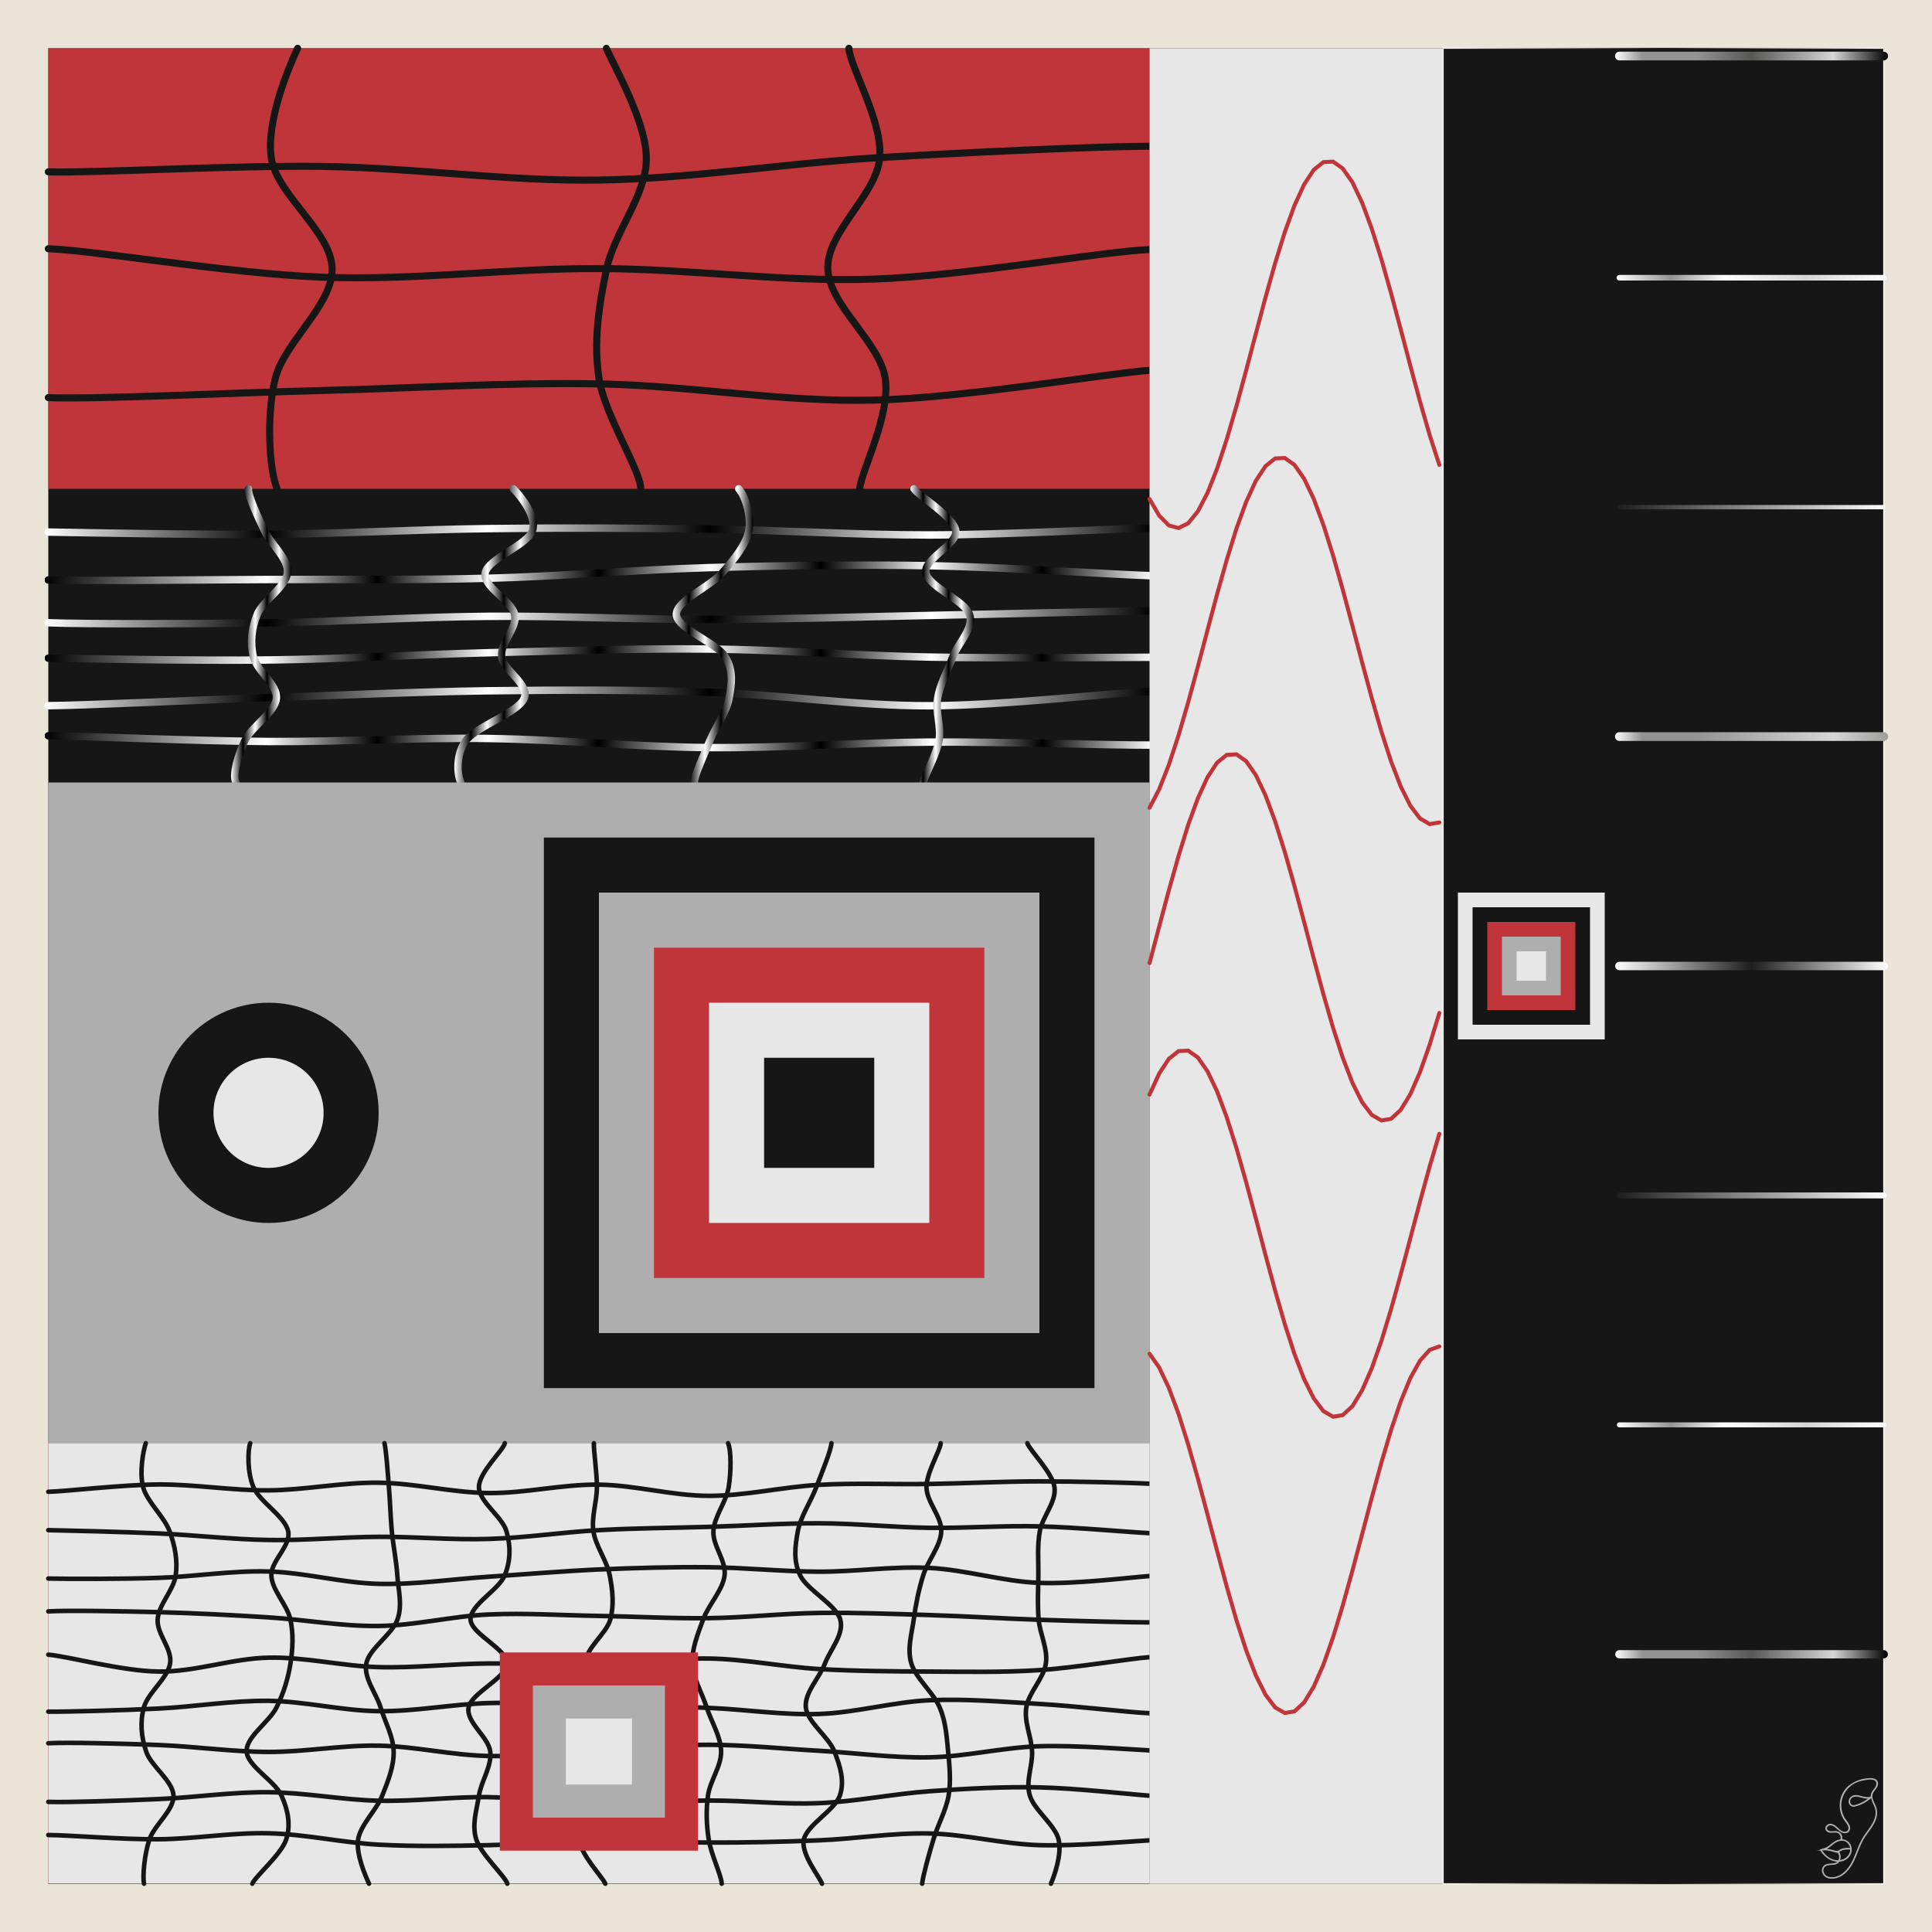
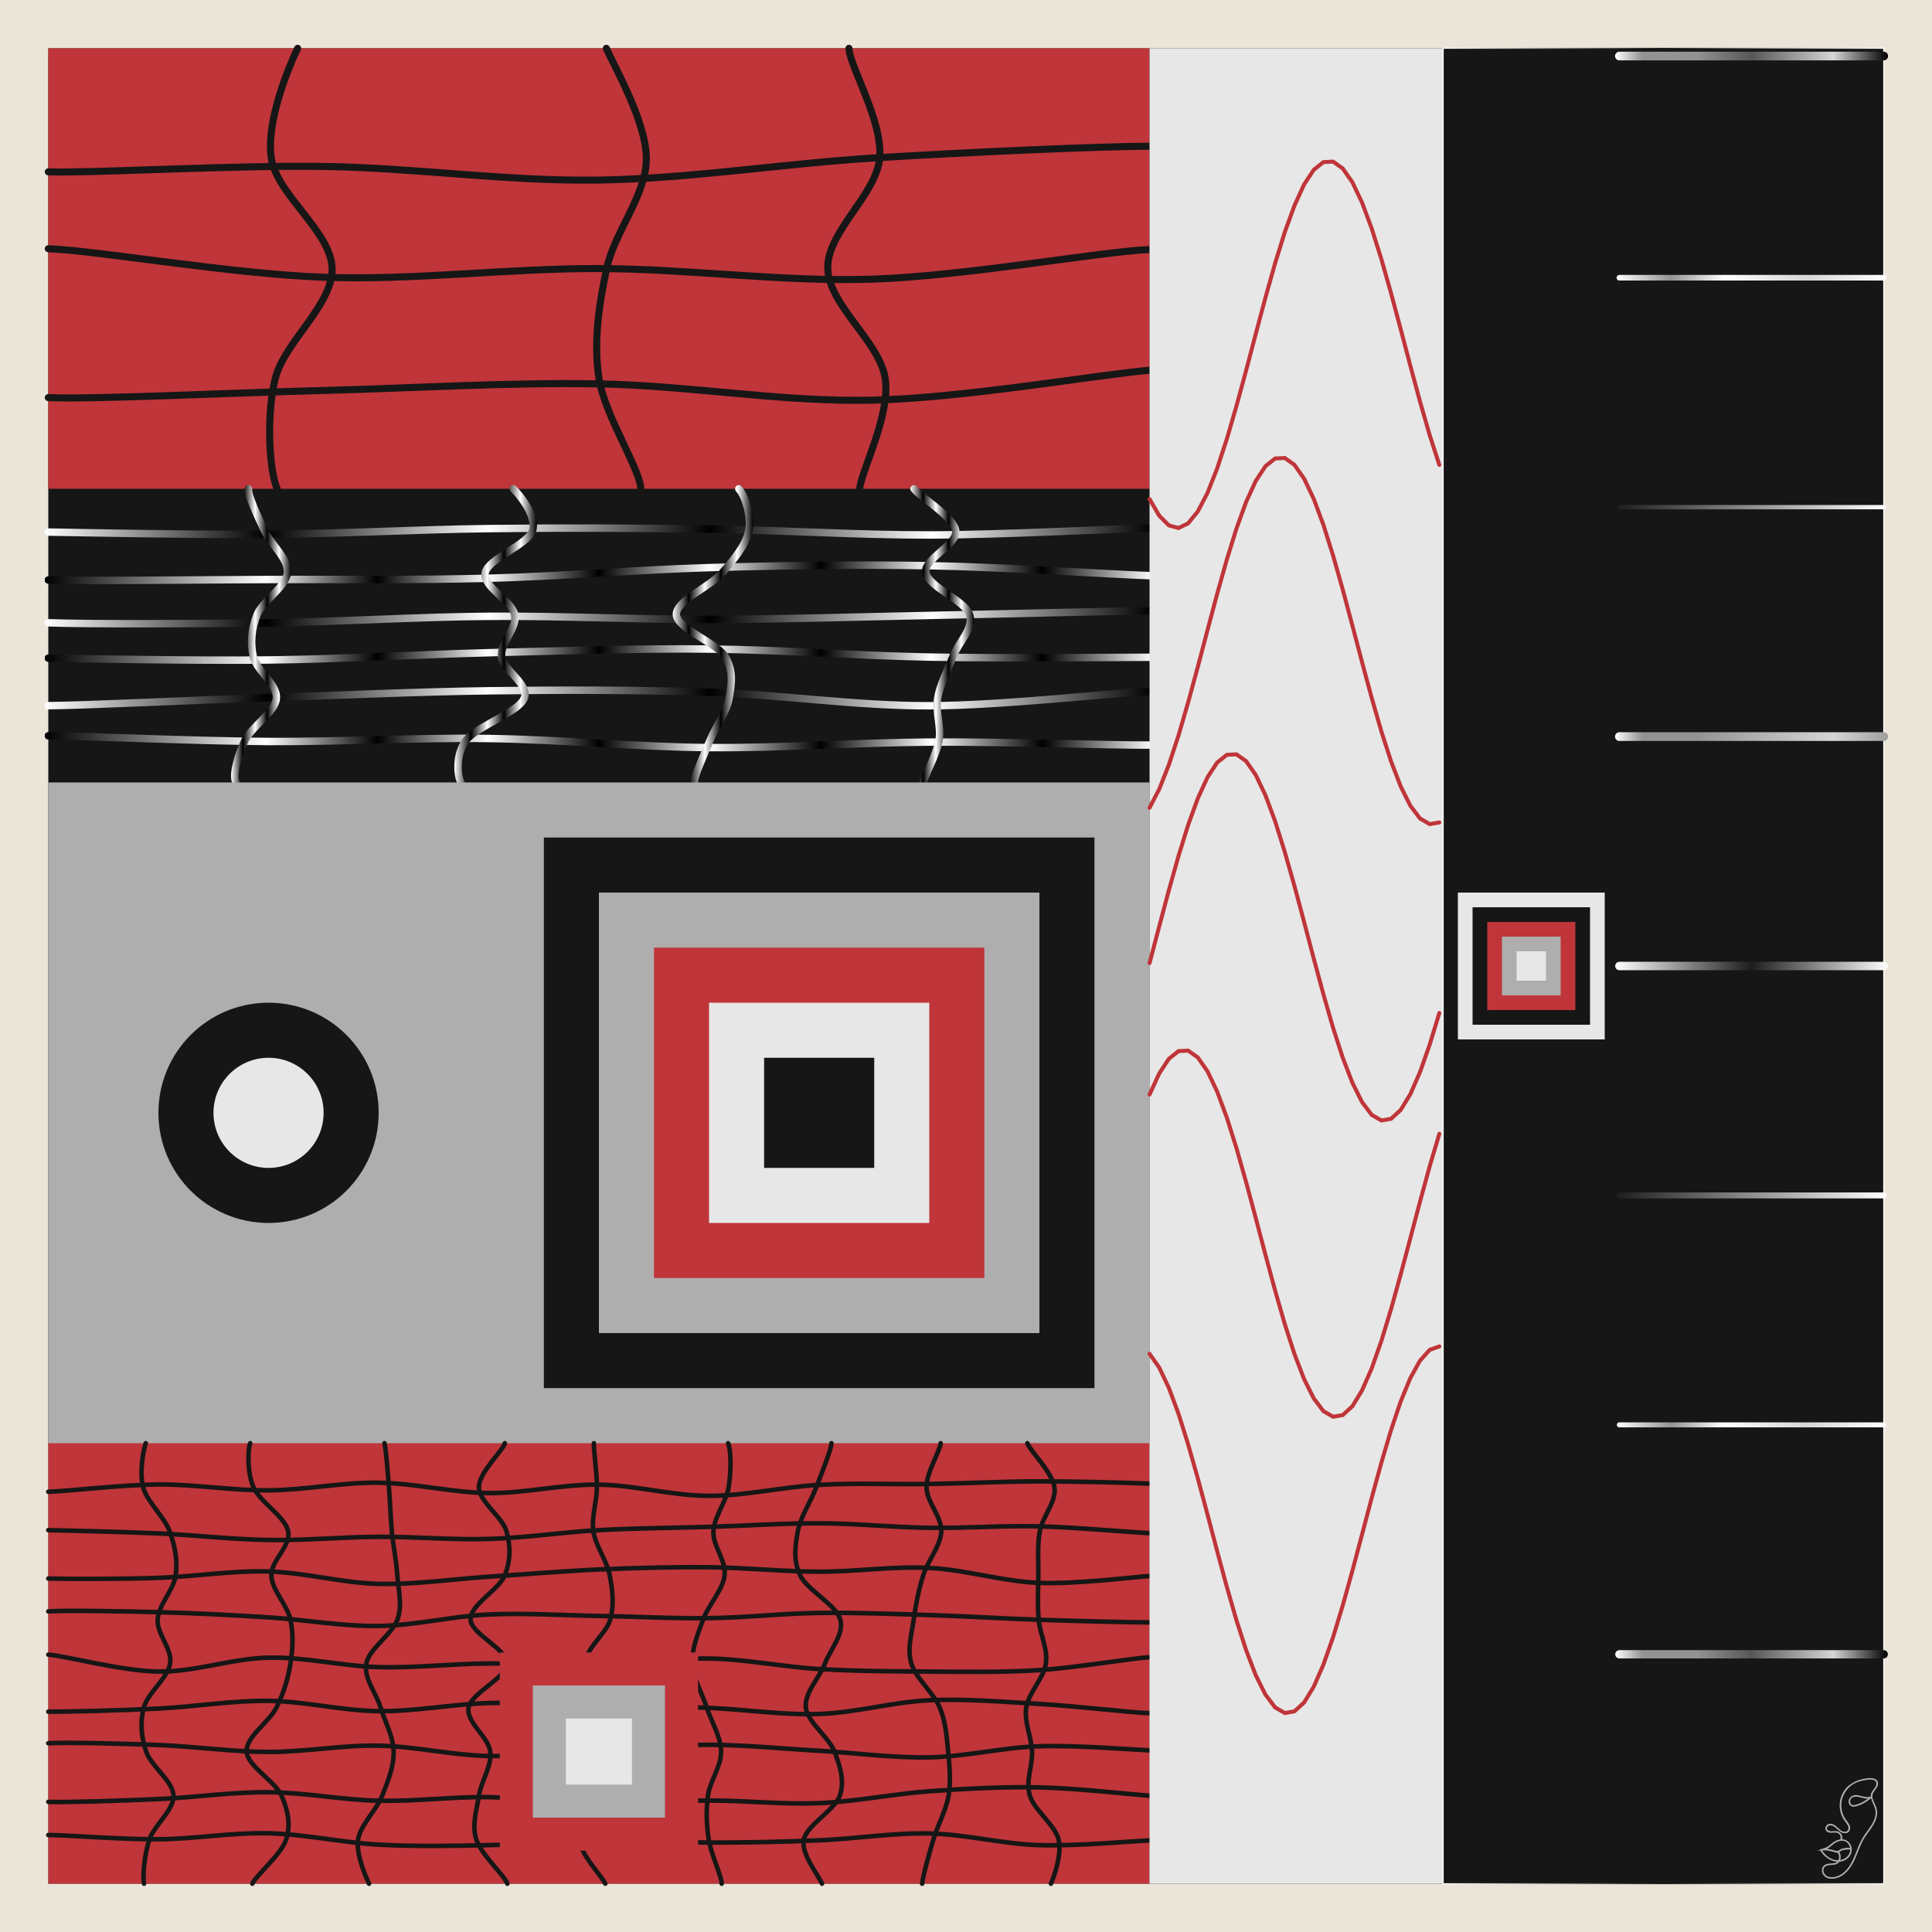
<svg xmlns="http://www.w3.org/2000/svg" xmlns:xlink="http://www.w3.org/1999/xlink" viewBox="0 0 2000 2000" version="1.1" id="Camada_1">
  <defs>
    <style>
      .st0 {
        stroke: url(#Neutro_61);
      }

      .st0, .st1, .st2, .st3, .st4, .st5, .st6, .st7, .st8, .st9, .st10, .st11, .st12, .st13, .st14, .st15, .st16, .st17, .st18, .st19, .st20, .st21, .st22 {
        stroke-miterlimit: 10;
      }

      .st0, .st1, .st2, .st3, .st5, .st6, .st7, .st8, .st9, .st10, .st11, .st12, .st13, .st14, .st15, .st16, .st17, .st18, .st20, .st21, .st22 {
        fill: none;
        stroke-linecap: round;
      }

      .st0, .st3, .st7, .st8, .st9, .st12, .st13, .st15, .st16, .st17 {
        stroke-width: 7.7px;
      }

      .st1 {
        stroke: url(#Neutro_1);
        stroke-width: 9px;
      }

      .st2 {
        stroke: url(#Neutro_2);
        stroke-width: 9.1px;
      }

      .st3 {
        stroke: url(#Neutro_74);
      }

      .st4 {
        stroke: #aeaeae;
      }

      .st4, .st23 {
        fill: #aeaeae;
      }

      .st5 {
        stroke: #bf3539;
        stroke-width: 4.1px;
      }

      .st6 {
        stroke: url(#Neutro_51);
        stroke-width: 8.7px;
      }

      .st7 {
        stroke: url(#Neutro_7);
      }

      .st8 {
        stroke: url(#Neutro_73);
      }

      .st9 {
        stroke: url(#Neutro_75);
      }

      .st10 {
        stroke: url(#Neutro_4);
        stroke-width: 4.5px;
      }

      .st11 {
        stroke-width: 7.3px;
      }

      .st11, .st18 {
        stroke: #161616;
      }

      .st12 {
        stroke: url(#Neutro_62);
      }

      .st13 {
        stroke: url(#Neutro_6);
      }

      .st14 {
        stroke: url(#Neutro_3);
        stroke-width: 5.8px;
      }

      .st24 {
        fill: #bf3539;
      }

      .st15 {
        stroke: url(#Neutro_72);
      }

      .st16 {
        stroke: url(#Neutro_71);
      }

      .st17 {
        stroke: url(#Neutro_76);
      }

      .st25 {
        fill: #ebe5d9;
      }

      .st18 {
        stroke-width: 4.7px;
      }

      .st19 {
        stroke: url(#Neutro_5);
      }

      .st19, .st26 {
        fill: #161616;
      }

      .st27 {
        fill: #e7e7e7;
      }

      .st20 {
        stroke: url(#Neutro_11);
        stroke-width: 8.6px;
      }

      .st21 {
        stroke: url(#Neutro_31);
        stroke-width: 5.2px;
      }

      .st22 {
        stroke: url(#Neutro_41);
        stroke-width: 6.2px;
      }
    </style>
    <linearGradient gradientUnits="userSpaceOnUse" y2="550.2" x2="1193.8" y1="550.2" x1="46.2" data-name="Neutro 7" id="Neutro_7">
      <stop stop-color="#fff" offset="0" />
      <stop stop-color="#fff" offset="0" />
      <stop stop-color="#000" offset=".2" />
      <stop stop-color="#fff" offset=".4" />
      <stop stop-color="#000" offset=".6" />
      <stop stop-color="#fff" offset=".8" />
      <stop stop-color="#000" offset="1" />
    </linearGradient>
    <linearGradient gradientUnits="userSpaceOnUse" y2="593" x2="1193.8" y1="593" x1="46.2" data-name="Neutro 6" id="Neutro_6">
      <stop stop-color="#fff" offset="0" />
      <stop stop-color="#000" offset="0" />
      <stop stop-color="#fff" offset=".2" />
      <stop stop-color="#000" offset=".3" />
      <stop stop-color="#fff" offset=".4" />
      <stop stop-color="#000" offset=".5" />
      <stop stop-color="#fff" offset=".6" />
      <stop stop-color="#000" offset=".7" />
      <stop stop-color="#fff" offset=".8" />
      <stop stop-color="#000" offset=".9" />
      <stop stop-color="#fff" offset="1" />
    </linearGradient>
    <linearGradient xlink:href="#Neutro_7" y2="639.1" y1="639.1" data-name="Neutro 7" id="Neutro_71" />
    <linearGradient xlink:href="#Neutro_6" y2="677.7" y1="677.7" data-name="Neutro 6" id="Neutro_61" />
    <linearGradient xlink:href="#Neutro_7" y2="722.5" y1="722.5" data-name="Neutro 7" id="Neutro_72" />
    <linearGradient xlink:href="#Neutro_6" y2="767.8" y1="767.8" data-name="Neutro 6" id="Neutro_62" />
    <linearGradient xlink:href="#Neutro_7" y2="658" x2="301.5" y1="658" x1="239.2" data-name="Neutro 7" id="Neutro_73" />
    <linearGradient xlink:href="#Neutro_7" y2="658" x2="555.9" y1="658" x1="470.3" data-name="Neutro 7" id="Neutro_74" />
    <linearGradient xlink:href="#Neutro_7" y2="658" x2="779.7" y1="658" x1="696.4" data-name="Neutro 7" id="Neutro_75" />
    <linearGradient xlink:href="#Neutro_7" y2="658" x2="1008.4" y1="658" x1="942.4" data-name="Neutro 7" id="Neutro_76" />
    <linearGradient gradientUnits="userSpaceOnUse" y2="1000" x2="1950.5" y1="1000" x1="1493.5" data-name="Neutro 5" id="Neutro_5">
      <stop stop-color="#fff" offset="0" />
      <stop stop-color="#1d1d1b" offset=".5" />
      <stop stop-color="#fff" offset="1" />
    </linearGradient>
    <linearGradient gradientUnits="userSpaceOnUse" y2="58" x2="1954.5" y1="58" x1="1671.9" data-name="Neutro 1" id="Neutro_1">
      <stop stop-color="#fff" offset="0" />
      <stop stop-color="#939393" offset=".1" />
      <stop stop-color="#939393" offset=".3" />
      <stop stop-color="#575756" offset=".5" />
      <stop stop-color="#d6d6d6" offset=".8" />
      <stop stop-color="#000" offset="1" />
    </linearGradient>
    <linearGradient gradientUnits="userSpaceOnUse" y2="287.5" x2="1952.9" y1="287.5" x1="1673.5" data-name="Neutro 3" id="Neutro_3">
      <stop stop-color="#fff" offset="0" />
      <stop stop-color="#939393" offset=".2" />
      <stop stop-color="#fff" offset=".4" />
      <stop stop-color="#d6d6d6" offset=".7" />
      <stop stop-color="#fff" offset="1" />
    </linearGradient>
    <linearGradient gradientUnits="userSpaceOnUse" y2="525" x2="1952.2" y1="525" x1="1674.2" data-name="Neutro 4" id="Neutro_4">
      <stop stop-color="#1d1d1b" offset="0" />
      <stop stop-color="#fff" offset="1" />
    </linearGradient>
    <linearGradient gradientUnits="userSpaceOnUse" y2="762.5" x2="1954.6" y1="762.5" x1="1671.8" data-name="Neutro 2" id="Neutro_2">
      <stop stop-color="#fff" offset="0" />
      <stop stop-color="#939393" offset=".1" />
      <stop stop-color="#939393" offset=".3" />
      <stop stop-color="#bbb" offset=".6" />
      <stop stop-color="#d6d6d6" offset=".8" />
      <stop stop-color="#9d9d9c" offset="1" />
    </linearGradient>
    <linearGradient xlink:href="#Neutro_5" x2="1954.4" x1="1672" data-name="Neutro 5" id="Neutro_51" />
    <linearGradient xlink:href="#Neutro_4" y2="1237.5" x2="1953.1" y1="1237.5" x1="1673.3" data-name="Neutro 4" id="Neutro_41" />
    <linearGradient xlink:href="#Neutro_3" y2="1475" x2="1952.6" y1="1475" x1="1673.8" data-name="Neutro 3" id="Neutro_31" />
    <linearGradient xlink:href="#Neutro_1" y2="1712.5" x2="1954.3" y1="1712.5" x1="1672.1" data-name="Neutro 1" id="Neutro_11" />
  </defs>
  <rect height="2000" width="2000" class="st25" />
  <path d="M50,50h1900v1900H50V50Z" class="st26" />
  <path d="M50,50h1140v456H50V50Z" class="st24" />
  <path d="M50,177.9c47.5,1.4,190-7,285-5.6,95,1.4,190,15.6,285,14.1s190-17,285-22.9,237.5-12.2,285-12.1" class="st11" />
  <path d="M50,257.5c47.5,1.5,190,26.1,285,29.5s190-9.3,285-9,190,14.2,285,10.9c95-3.3,237.5-28.8,285-30.6" class="st11" />
  <path d="M50,411.6c47.5,2,190-5,285-7.4,95-2.4,190-8.5,285-6.8s190,19.2,285,16.8c95-2.4,237.5-27.2,285-30.9" class="st11" />
  <path d="M308.1,50c-9,19-33.1,76-27.2,114s62.2,76,62.9,114-49.5,76-58.9,114-6.3,95,2,114" class="st11" />
  <path d="M627.7,50c8.2,19,41.3,76,41.4,114s-33,76-41.1,114-13.8,76-7.9,114,43.2,95,43.2,114" class="st11" />
  <path d="M878.8,50c.9,19,35.5,76,31.8,114-3.7,38-54.7,76-53.7,114,1,38,54,76,59.5,114s-24.6,95-26.5,114" class="st11" />
  <path d="M50,550.8c38,.6,152,2.9,228,2.3,76-.6,152-5,228-5.9,76-.9,152-.6,228,.5s152,6.2,228,6.1,190-6.4,228-7.1" class="st7" />
  <path d="M50,600.4c38,1.2,152-.2,228-.5s152,.7,228-1.3,152-8.8,228-11c76-2.2,152-3.3,228-2,76,1.4,190,9.1,228,10.3" class="st13" />
  <path d="M50,644.7c38,1.4,152,1.2,228,0,76-1.1,152-6.1,228-6.7s152,3.4,228,3.2c76-.1,152-2.6,228-4.1,76-1.5,190-4.5,228-4.7" class="st16" />
  <path d="M50,681.3c38,.6,152,2.8,228,1.9,76-.9,152-5.6,228-7.5s152-4.6,228-3.8c76,.7,152,6.9,228,8.3,76,1.4,190,.3,228,.2" class="st0" />
  <path d="M50,730.5c38-.2,152-5.8,228-8.3s152-6.1,228-7.1c76-.9,152-1.1,228,1.5,76,2.6,152,14.2,228,14,76-.1,190-13.5,228-14.7" class="st15" />
  <path d="M50,761.7c38,.2,152,5.5,228,5.9s152-4.2,228-3.1,152,8.8,228,9.4,152-5.2,228-5.7,190,3.4,228,3.1" class="st12" />
  <path d="M257.2,506c-.7,7.2,9.9,29,16.6,43.4s25.1,29,23.8,43.4c-1.3,14.5-25.5,29-31.4,43.4-5.9,14.5-7.3,29-4,43.4,3.3,14.5,25.3,29,23.9,43.4-1.4,14.5-25.5,29-32.5,43.4s-13.4,36.2-9.3,43.4" class="st8" />
  <path d="M531.4,506c7.5,7.2,24.7,29,19.8,43.4s-45.8,29-48.9,43.4c-3.1,14.5,27.7,29,30.5,43.4,2.8,14.5-15.1,29-13.5,43.4,1.6,14.5,29.5,29,23.3,43.4-6.2,14.5-49.3,29-60.2,43.4s-9.2,36.2-5.3,43.4" class="st3" />
  <path d="M764.7,506c6.9,7.2,13.3,29,10.5,43.4s-14.9,29-27.4,43.4c-12.5,14.5-48.1,29-47.6,43.4.5,14.5,41.4,29,50.4,43.4,9.1,14.5,6.7,29,4.1,43.4-2.6,14.5-13.7,29-19.7,43.4-6,14.5-16.2,36.2-16.3,43.4" class="st9" />
  <path d="M946.2,506c4.6,7.2,41.2,29,43.2,43.4,2,14.5-33.4,29-31,43.4,2.4,14.5,40.6,29,45.3,43.4s-11.7,29-17.2,43.4-13.5,29-15.9,43.4c-2.4,14.5,4,29,1.5,43.4s-14.7,36.2-16.4,43.4" class="st17" />
  <path d="M50,810h1140v1140H50V810Z" class="st23" />
-   <path d="M107,1152c0-94.4,76.6-171,171-171s171,76.6,171,171-76.6,171-171,171-171-76.6-171-171Z" class="st23" />
+   <path d="M107,1152c0-94.4,76.6-171,171-171s171,76.6,171,171-76.6,171-171,171-171-76.6-171-171" class="st23" />
  <path d="M164,1152c0-63,51-114,114-114s114,51,114,114-51,114-114,114-114-51-114-114Z" class="st26" />
  <path d="M221,1152c0-31.5,25.5-57,57-57s57,25.5,57,57-25.5,57-57,57-57-25.5-57-57Z" class="st27" />
  <path d="M563,867h570v570h-570v-570Z" class="st26" />
  <path d="M620,924h456v456h-456v-456Z" class="st23" />
  <path d="M677,981h342v342h-342v-342Z" class="st24" />
  <path d="M734,1038h228v228h-228v-228Z" class="st27" />
  <path d="M791,1095h114v114h-114v-114Z" class="st26" />
  <path d="M50,1494h1140v456H50v-456Z" class="st24" />
-   <path d="M50,1494h1140v455.6H50v-455.6Z" class="st27" />
  <path d="M50,1544.3c19-.5,76-7.3,114-7.6,38-.2,76,6.4,114,6.1,38-.3,76-8.4,114-7.9s76,10.3,114,10.7c38,.3,76-9.2,114-8.7,38,.5,76,11.6,114,11.6s76-9.3,114-11.4,76-.3,114-.9c38-.6,76-2.7,114-2.7s95,1.4,114,2.4" class="st18" />
  <path d="M50,1584c19,.4,76,1.7,114,3.4,38,1.7,76,6.2,114,6.8,38,.6,76-3.1,114-3.3s76,3.4,114,2.2c38-1.1,76-7,114-9.1,38-2.1,76-2.3,114-3.4s76-3.8,114-3.7,76,4.2,114,4.7c38,.5,76-2.5,114-1.5,38,.9,95,6.2,114,7" class="st18" />
  <path d="M50,1634.1c19,.5,76,.6,114-.7s76-7.7,114-6.6,76,11.9,114,12.8c38,.9,76-4.9,114-7.4,38-2.5,76-5.8,114-7.5,38-1.6,76-2.7,114-2.3,38,.4,76,4.5,114,4.6,38,.1,76-5.8,114-3.9s76,14.1,114,15.5c38,1.4,95-5.8,114-7.1" class="st18" />
  <path d="M50,1668.1c19-1.2,76-.2,114,.8,38,1,76,3,114,5.4,38,2.4,76,9.4,114,8.9,38-.5,76-10.2,114-11.9,38-1.7,76,.9,114,1.5,38,.6,76,2.8,114,2.3,38-.5,76-4.9,114-5.4,38-.5,76,1,114,2.2,38,1.2,76,3.6,114,4.9,38,1.3,95,2.7,114,2.7" class="st18" />
  <path d="M50,1712.9c19,1.4,76,17,114,17.5,38,.5,76-13.6,114-14.4,38-.8,76,8.8,114,9.8,38,1,76-3.5,114-3.8,38-.3,76,3.1,114,2.2,38-.9,76-7.9,114-7.3,38,.6,76,8.6,114,10.9,38,2.2,76,2.4,114,2.6,38,.2,76,1,114-1.5,38-2.5,95-12.2,114-13.4" class="st18" />
  <path d="M50,1771.9c19,.2,76-1.3,114-3.2,38-1.9,76-8.4,114-8,38,.5,76,10.3,114,10.7,38,.4,76-7.3,114-8.4s76,.8,114,1.6c38,.8,76,1.8,114,3.4,38,1.6,76,7.6,114,6.3,38-1.3,76-12.4,114-14.2,38-1.7,76,1.6,114,3.8,38,2.2,95,9,114,9.6" class="st18" />
  <path d="M50,1804.6c19-1.1,76,.3,114,1.8,38,1.5,76,7.1,114,7.2,38,.1,76-7.2,114-6.5,38,.7,76,10,114,10.7,38,.8,76-4.3,114-6.2,38-1.9,76-5.5,114-5.4,38,.1,76,4.1,114,6.2,38,2.2,76,7.5,114,6.8s76-10.3,114-11.5c38-1.2,95,3.4,114,4.3" class="st18" />
  <path d="M50,1865.3c19,.7,76-1.2,114-2.9,38-1.7,76-7.4,114-7.1,38,.3,76,8,114,8.8,38,.9,76-4.3,114-3.7,38,.6,76,6.4,114,7,38,.6,76-3.4,114-3.5,38-.1,76,4.3,114,2.7,38-1.6,76-9.5,114-12.3,38-2.7,76-4.8,114-4,38,.8,95,7.3,114,8.6" class="st18" />
  <path d="M50,1899.6c19,0,76,4.7,114,4.4,38-.3,76-7.1,114-6.2s76,9.7,114,11.8c38,2,76,1.3,114,.5s76-4.9,114-5.4c38-.4,76,2.6,114,2.7s76-.7,114-2.3,76-7.9,114-7.1c38,.8,76,11,114,12.1s95-4,114-5" class="st18" />
  <path d="M150.9,1494c-2.6,7.6-6.8,30.4-2.7,45.6s21.8,30.4,27.4,45.6c5.6,15.2,8.4,30.4,6.3,45.6-2.1,15.2-17.8,30.4-18.7,45.6-1,15.2,15.3,30.4,12.9,45.6-2.4,15.2-23.1,30.4-27.2,45.6-4.1,15.2-2.7,30.4,2.4,45.6,5.1,15.2,27.7,30.4,28.3,45.6.5,15.2-19.9,30.4-25,45.6-5.1,15.2-7.1,38-5.5,45.6" class="st18" />
  <path d="M259,1494c-2.6,7.6-3.1,30.4,3.4,45.6,6.6,15.2,32.8,30.4,35.9,45.6,3.1,15.2-17.8,30.4-17.4,45.6.4,15.2,16.4,30.4,19.7,45.6,3.3,15.2,2.5,30.4.1,45.6-2.4,15.2-6.9,30.4-14.5,45.6-7.6,15.2-31.7,30.4-30.9,45.6.9,15.2,29.3,30.4,36.1,45.6,6.8,15.2,9.8,30.4,4.8,45.6-5,15.2-32,38-35,45.6" class="st18" />
  <path d="M398,1494c1.8,7.6,3.4,30.4,4.6,45.6,1.3,15.2,1.6,30.4,3,45.6,1.5,15.2,4.7,30.4,5.7,45.6,1,15.2,5.5,30.4.2,45.6-5.3,15.2-29.4,30.4-32.3,45.6-2.9,15.2,10.1,30.4,14.8,45.6,4.7,15.2,13.3,30.4,13.5,45.6.3,15.2-5.7,30.4-11.8,45.6-6.1,15.2-22.7,30.4-25,45.6-2.3,15.2,7.8,38,11.3,45.6" class="st18" />
  <path d="M522.6,1494c-1.7,7.6-27.1,30.4-26.8,45.6s24.1,30.4,28.5,45.6c4.4,15.2,4.4,30.4-1.8,45.6-6.2,15.2-35.8,30.4-35.4,45.6.4,15.2,37.9,30.4,37.6,45.6-.3,15.2-36.8,30.4-39.6,45.6-2.9,15.2,20.6,30.4,22.4,45.6,1.8,15.2-9.3,30.4-11.7,45.6-2.4,15.2-7.6,30.4-2.7,45.6,4.9,15.2,29.9,38,32.1,45.6" class="st18" />
  <path d="M614.8,1494c-.4,7.6,3.2,30.4,3.1,45.6,0,15.2-5.8,30.4-3.6,45.6,2.2,15.2,14,30.4,16.9,45.6,2.9,15.2,4.7,30.4.6,45.6-4.1,15.2-26.5,30.4-25.4,45.6,1,15.2,30.7,30.4,31.6,45.6.8,15.2-23.7,30.4-26.7,45.6-3,15.2,10.5,30.4,8.5,45.6-1.9,15.2-21.2,30.4-20.1,45.6,1.1,15.2,23.5,38,26.9,45.6" class="st18" />
  <path d="M753.7,1494c3.4,7.6,3.1,30.4.6,45.6-2.5,15.2-15.1,30.4-15.8,45.6-.7,15.2,13.4,30.4,11.6,45.6-1.8,15.2-16.6,30.4-22.2,45.6-5.6,15.2-11.8,30.4-11.2,45.6.6,15.2,10,30.4,14.9,45.6,5,15.2,14.7,30.4,14.9,45.6.2,15.2-11.5,30.4-13.6,45.6-2.1,15.2-1.6,30.4.8,45.6,2.4,15.2,13.4,38,13.4,45.6" class="st18" />
  <path d="M860.7,1494c-.5,7.6-9.9,30.4-15.7,45.6-5.8,15.2-16.3,30.4-19.1,45.6-2.8,15.2-4.9,30.4,2.4,45.6,7.3,15.2,37.2,30.4,41.5,45.6,4.3,15.2-9.9,30.4-15.8,45.6-5.9,15.2-21.4,30.4-19.8,45.6,1.6,15.2,23.7,30.4,29.6,45.6,5.9,15.2,10.8,30.4,5.6,45.6-5.3,15.2-34.2,30.4-37.3,45.6-3.1,15.2,16.1,38,18.8,45.6" class="st18" />
  <path d="M973.8,1494c-.5,7.6-14.8,30.4-14.7,45.6s15.9,30.4,15.3,45.6c-.6,15.2-14,30.4-18.7,45.6-4.8,15.2-7.7,30.4-9.8,45.6-2.1,15.2-7,30.4-2.5,45.6,4.5,15.2,23.1,30.4,29.4,45.6,6.4,15.2,7.2,30.4,8.7,45.6,1.5,15.2,3,30.4.5,45.6-2.6,15.2-11.3,30.4-15.8,45.6-4.6,15.2-10.9,38-11.6,45.6" class="st18" />
  <path d="M1063.5,1494c2.6,7.6,26,30.4,28.1,45.6s-12.5,30.4-15.2,45.6c-2.8,15.2-1.3,30.4-1.5,45.6-.2,15.2-1,30.4.3,45.6,1.3,15.2,9.7,30.4,7.5,45.6-2.1,15.2-18,30.4-20.3,45.6-2.4,15.2,5.4,30.4,6,45.6.6,15.2-6.9,30.4-2.3,45.6,4.6,15.2,26.2,30.4,29.8,45.6,3.6,15.2-4.7,38-8,45.6" class="st18" />
  <path d="M517.4,1710.6h205.2v205.2h-205.2v-205.2Z" class="st24" />
  <path d="M551.6,1744.8h136.8v136.8h-136.8v-136.8Z" class="st23" />
  <path d="M585.8,1779h68.4v68.4h-68.4v-68.4Z" class="st27" />
  <path d="M1190,50h304v1900h-304V50Z" class="st27" />
  <path d="M1190,516.6l10,17.2,10,10.1,10,2.7,10-4.9,10-12.3,10-19.2,10-25.3,10-30.4,10-34.3,10-36.8,10-37.9,10-37.5,10-35.5,10-32.2,10-27.5,10-21.8,10-15.2,10-8,10-.5,10,7.1,10,14.3,10,21,10,26.9,10,31.7,10,35.2,10,37.3,10,37.9,10,37,10,34.7,10,30.9" class="st5" />
  <path d="M1190,836.2l10-19.2,10-25.3,10-30.4,10-34.3,10-36.8,10-37.9,10-37.5,10-35.5,10-32.2,10-27.5,10-21.8,10-15.2,10-8,10-.5,10,7.1,10,14.3,10,21,10,26.9,10,31.7,10,35.2,10,37.3,10,37.9,10,37,10,34.7,10,30.9,10,26,10,20,10,13.2,10,5.8,10-1.7" class="st5" />
  <path d="M1190,997l10-37.9,10-37.5,10-35.5,10-32.2,10-27.5,10-21.8,10-15.2,10-8,10-.5,10,7.1,10,14.3,10,21,10,26.9,10,31.7,10,35.2,10,37.3,10,37.9,10,37,10,34.7,10,30.9,10,26,10,20,10,13.2,10,5.8,10-1.7,10-9.2,10-16.4,10-22.8,10-28.4,10-32.8" class="st5" />
  <path d="M1190,1133.1l10-21.8,10-15.2,10-8,10-.5,10,7.1,10,14.3,10,21,10,26.9,10,31.7,10,35.2,10,37.3,10,37.9,10,37,10,34.7,10,30.9,10,26,10,20,10,13.2,10,5.8,10-1.7,10-9.2,10-16.4,10-22.8,10-28.4,10-32.8,10-36,10-37.6,10-37.8,10-36.5,10-33.7" class="st5" />
  <path d="M1190,1401.4l10,14.3,10,21,10,26.9,10,31.7,10,35.2,10,37.3,10,37.9,10,37,10,34.7,10,30.9,10,26,10,20,10,13.2,10,5.8,10-1.7,10-9.2,10-16.4,10-22.8,10-28.4,10-32.8,10-36,10-37.6,10-37.8,10-36.5,10-33.7,10-29.6,10-24.3,10-18,10-11.1,10-3.6" class="st5" />
  <path d="M1494,50h456v1900h-456V50Z" class="st19" />
  <path d="M1914.5,1848.7c5.8-4.9,13.4-7.1,20.8-7.5,2.4-.2,5.1.2,7,1.8,1.4,1.2,1.6,3.4,1.1,5.1-1.1,3.6-4.5,5.8-5.4,9.4-.6,1.9-.1,4,.5,5.9,1.2,3.3,3.3,6.4,3.9,9.9,1,5-.6,10.2-3,14.6-3.7,6.7-9.3,12.3-12.5,19.4-3.4,6.9-5.5,14.4-9.2,21.2-2.6,4.8-6,9.3-10.6,12.4-4,2.6-8.9,4.1-13.6,3.2-3-.6-5.7-2.7-6.6-5.6-.8-2.4-.3-5.5,1.8-7.1,2.3-1.8,5.4-1.7,8.2-1.9,2.3-.1,4.8-.7,6.1-2.7-7.9,0-14.7-5.4-18.5-11.9,2.4-.8,5-1.2,7.1-2.5,3-1.8,5.4-4.4,8.5-6.1,1.7-1,3.6-1.5,5.5-1.8.9-2.7-.1-5.9-2.7-7.3-3.2-1.5-6.9.3-10.2-.9-1.6-.6-2.9-2.3-2.6-4.1.5-2.6,3.5-4.4,6-3.6,4.8,1,7,6.2,11.5,7.8,1.8.6,4.1.5,5.4-1,1.3-1.6,1.3-3.9.4-5.7-1.1-2.3-2.8-4.1-4.2-6.2-3.1-4.8-4.6-10.6-4.2-16.3.4-7.1,3.8-14,9.3-18.6ZM1930.7,1842.3c-5.2.8-10.4,2.4-14.6,5.7-5,3.8-8.6,9.4-9.9,15.5-1.3,5.7-.4,11.9,2.2,17.1,1.3,3.2,4.1,5.5,5.6,8.6.8,1.7,1.1,3.7.3,5.5-.5,1.2-1.7,2.1-3,2.4-2.2.4-4.6-.1-6.3-1.6-1.6-1.2-3.1-2.6-4.5-3.9-1.8-1.5-4.2-2.9-6.7-2.4-1.7.5-3.5,2.2-3.1,4.1.4,1.2,1.5,2,2.7,2.5,3.1,1.2,6.7-.7,9.8.9,2.8,1.4,4.1,4.9,3.2,7.8,2.4,0,4.8.8,6.6,2.4,2.9,2.4,3.9,6.5,3.2,10.1-.8,4-4,7.2-7.7,8.7-1.5.7-3.2.7-4.7,1.2-1.3,1.6-3.1,2.8-5.1,2.9-3.5.6-8-.2-10.5,3-2.8,3.6,0,9.1,4,10.3,4.3,1.5,9.1.4,13-1.7,5.2-3,9.1-7.8,11.9-13.1,4.3-7.9,6.5-16.9,11.1-24.7,3.5-6.4,8.9-11.7,11.9-18.5,1.7-3.8,2.6-8.2,1.6-12.3-.6-3-2.3-5.6-3.4-8.5-.4-1.2-.7-2.5-1.1-3.7-5,4.3-11,7.8-17.5,9.1-1.8.5-3.8-.4-4.8-2-1.7-2.7-.3-6.6,2.5-8,2.8-1.6,6.1-.9,9.1,0,3.4.9,7.3,2,10.6.3-.2-2.2.6-4.4,2-6.2,1.6-2.2,3.8-4.4,3.8-7.3.1-1.9-1.2-3.7-3-4.3-3-.9-6.2-.5-9.2.1ZM1915.3,1862.6c-1.2,2.1-.4,5.2,1.8,6.3,2.2.8,4.5-.3,6.6-.9,4.3-1.5,8.2-3.9,11.7-6.8-.8,0-1.6.2-2.5.2-4.2.1-8-2.3-12.3-2-2.1.1-4.5,1.1-5.4,3.2ZM1897,1909.2c-2.5,2-5,4.2-8.2,5.1,4.2-.1,8.3,1.4,12.3,2.3,2.2.4,3.6-1.7,5.6-2.3,2.9-1,6.1-1.1,9.1-.7-.5-4-3.3-7.8-7.5-8.5-4.2-.6-8.2,1.5-11.4,4ZM1908.7,1914.4c-2.1.3-3.8,1.6-5.5,2.7,2.2,2.5,2.1,6.1.9,9,2.3-.3,4.7-.9,6.6-2.3,3.2-2.2,5.4-5.9,5.1-9.8-2.4.2-4.8,0-7.2.5ZM1885.4,1915.3c1.5,2.2,3.1,4.2,5.1,6,3.5,3.1,8.2,5.2,12.9,4.9,1.3-2.7,1.4-6.3-.8-8.5-.9-.4-2-.3-3-.7-4.6-1.4-9.5-2.7-14.3-1.7Z" class="st4" />
  <path d="M1509.2,924h152v152h-152v-152Z" class="st27" />
  <path d="M1524.4,939.2h121.6v121.6h-121.6v-121.6Z" class="st26" />
  <path d="M1539.6,954.4h91.2v91.2h-91.2v-91.2Z" class="st24" />
  <path d="M1554.8,969.6h60.8v60.8h-60.8v-60.8Z" class="st23" />
  <path d="M1570,984.8h30.4v30.4h-30.4v-30.4Z" class="st27" />
  <path d="M1676.4,58h273.6" class="st1" />
  <path d="M1676.4,287.5h273.6" class="st14" />
  <path d="M1676.4,525h273.6" class="st10" />
  <path d="M1676.4,762.5h273.6" class="st2" />
  <path d="M1676.4,1000h273.6" class="st6" />
  <path d="M1676.4,1237.5h273.6" class="st22" />
  <path d="M1676.4,1475h273.6" class="st21" />
  <path d="M1676.4,1712.5h273.6" class="st20" />
</svg>